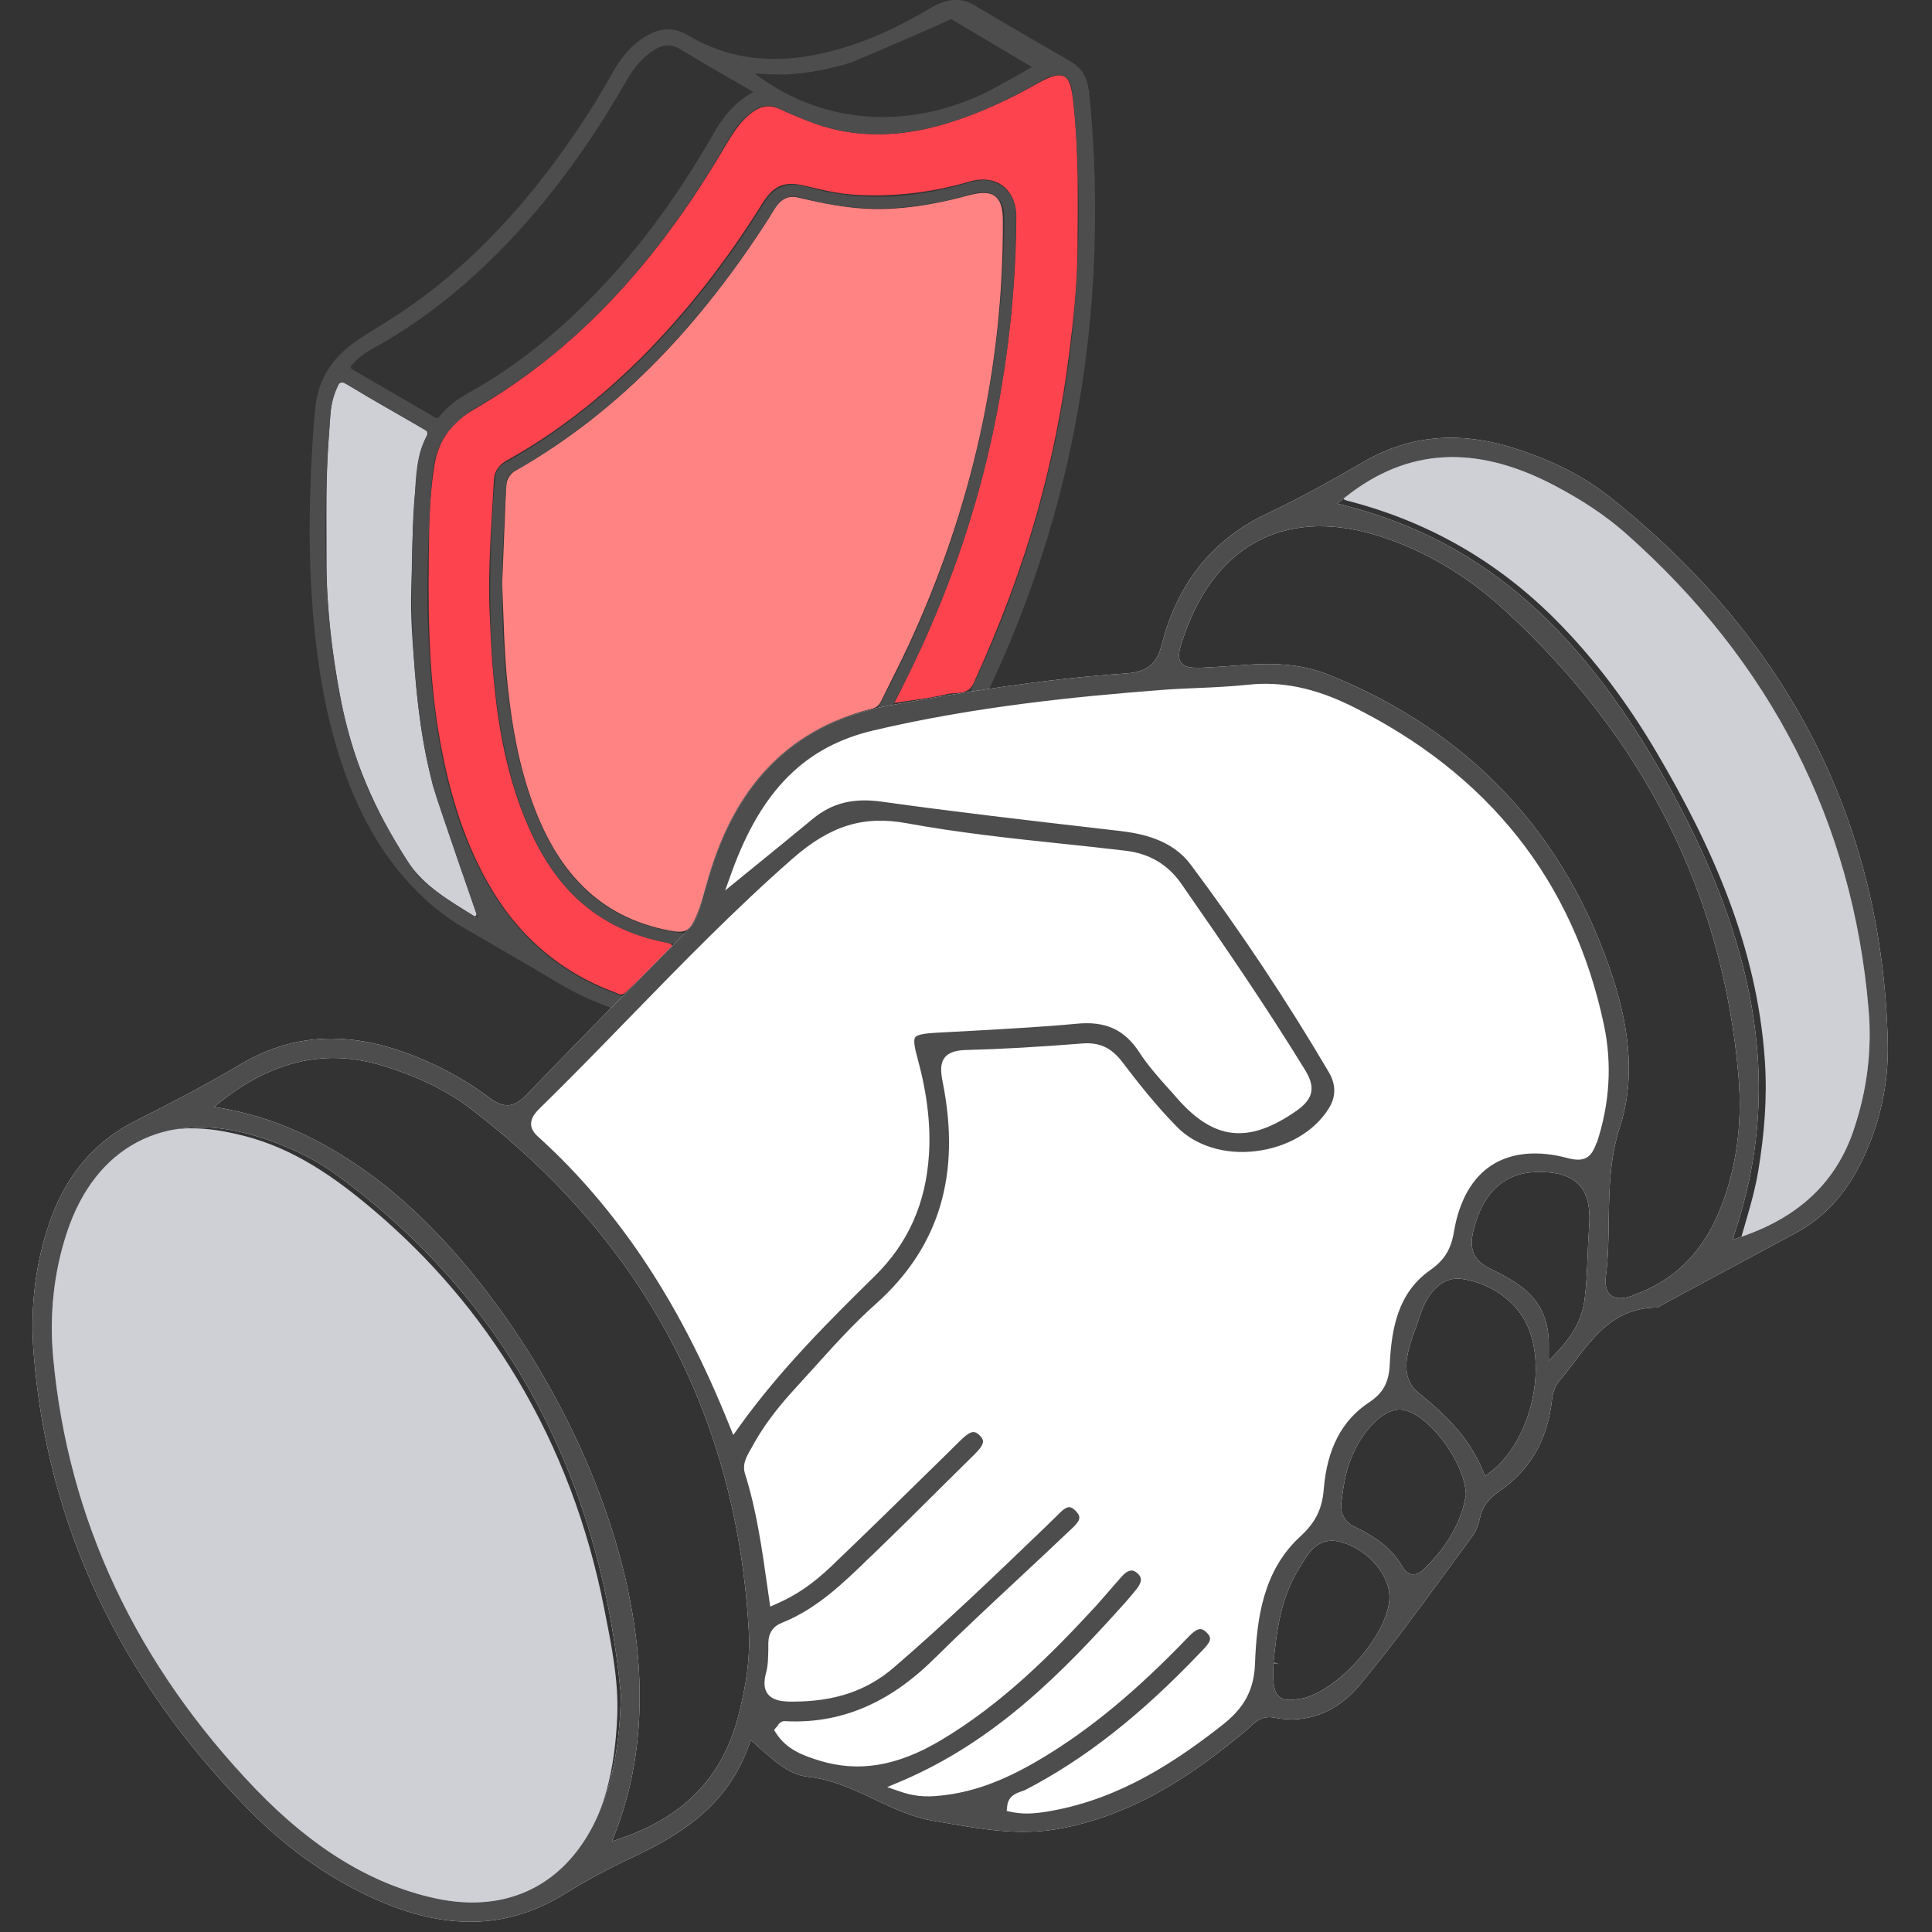
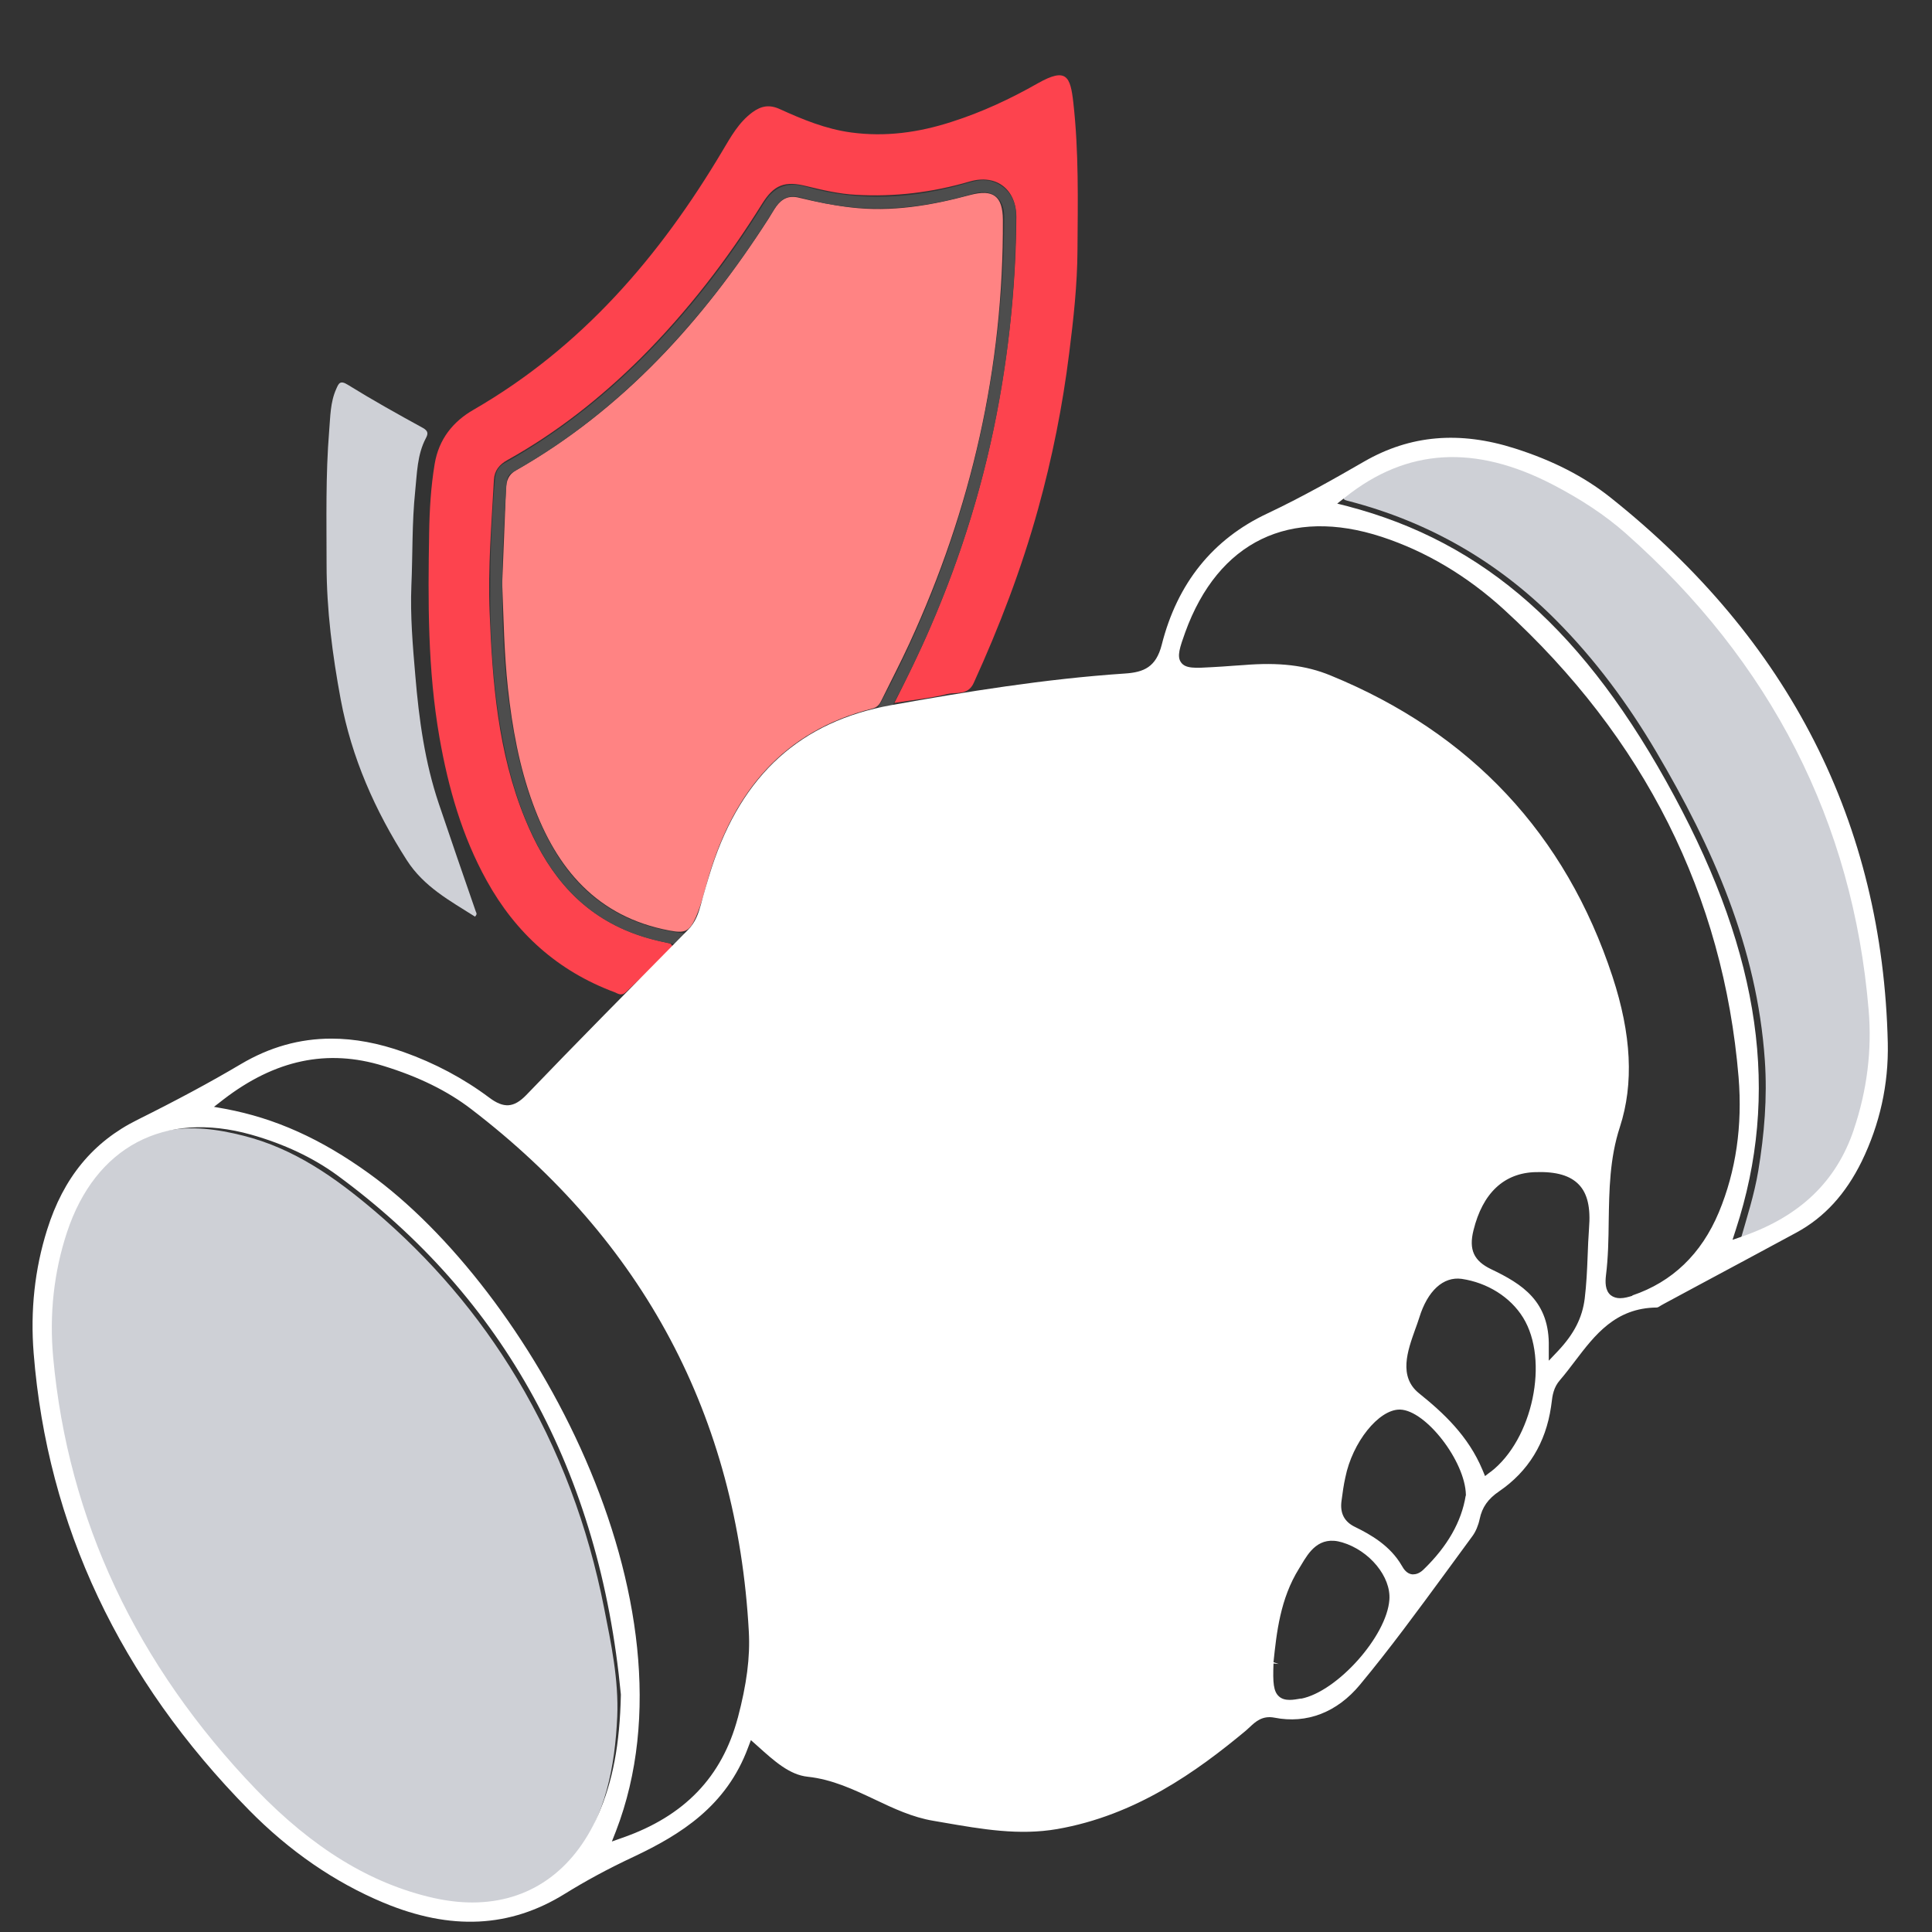
<svg xmlns="http://www.w3.org/2000/svg" id="Layer_2" viewBox="0 0 111.87 111.87">
  <rect x="0" y="0" width="111.87" height="111.87" fill="#333333" stroke="none" />
  <defs>
    <style>
      .cls-1 {
        fill: #ced0d6;
      }

      .cls-2 {
        fill: #4d4d4d;
      }

      .cls-3 {
        fill: #fff;
      }

      .cls-4 {
        fill: none;
      }

      .cls-5 {
        fill: #ff8383;
      }

      .cls-6 {
        fill: #fd434e;
      }
    </style>
  </defs>
  <g id="_圖層_1" data-name="圖層_1">
    <g>
      <g>
        <path class="cls-1" d="M2.55,77.33c-.05-3.03.47-5.61,1.81-8,1.15-2.05,2.85-3.37,5.17-3.84,1.55-.32,3.05-.11,4.56.27,2.94.74,5.32,2.42,7.58,4.34,3.28,2.79,6.05,6.02,8.26,9.71,2.47,4.13,4.12,8.58,5.05,13.3.41,2.08.85,4.16.76,6.29-.13,2.91-.68,5.73-2.46,8.13-1.86,2.51-4.43,3.44-7.46,3.01-3.83-.54-7.02-2.43-9.82-5.02-3.68-3.39-6.69-7.31-9.02-11.74-2.02-3.85-3.38-7.93-4.04-12.24-.23-1.51-.42-3.01-.38-4.23Z" />
-         <path class="cls-1" d="M77.74,28.82c2.02-1.75,4.3-2.75,6.98-2.64,2,.08,3.84.75,5.61,1.66,3.97,2.06,6.93,5.24,9.7,8.66,3.14,3.88,5.44,8.21,6.91,12.98.88,2.86,1.44,5.77,1.69,8.76.26,3.1-.09,6.08-1.52,8.85-1.23,2.38-3.36,3.93-6.35,4.78.39-1.37.82-2.69,1.05-4.07.35-2.12.53-4.24.38-6.41-.45-6.55-3.03-12.34-6.3-17.88-1.63-2.76-3.53-5.33-5.8-7.61-3.36-3.38-7.36-5.68-11.97-6.88-.08-.02-.17-.04-.24-.07-.04-.01-.06-.06-.13-.14Z" />
+         <path class="cls-1" d="M77.74,28.82c2.02-1.75,4.3-2.75,6.98-2.64,2,.08,3.84.75,5.61,1.66,3.97,2.06,6.93,5.24,9.7,8.66,3.14,3.88,5.44,8.21,6.91,12.98.88,2.86,1.44,5.77,1.69,8.76.26,3.1-.09,6.08-1.52,8.85-1.23,2.38-3.36,3.93-6.35,4.78.39-1.37.82-2.69,1.05-4.07.35-2.12.53-4.24.38-6.41-.45-6.55-3.03-12.34-6.3-17.88-1.63-2.76-3.53-5.33-5.8-7.61-3.36-3.38-7.36-5.68-11.97-6.88-.08-.02-.17-.04-.24-.07-.04-.01-.06-.06-.13-.14" />
        <g>
          <path class="cls-5" d="M29.08,33.77c.07-1.81.15-3.64.22-5.47.02-.45.14-.82.57-1.06,6.2-3.53,10.82-8.65,14.64-14.59.15-.23.28-.48.44-.7.33-.45.73-.65,1.32-.5.98.24,1.98.44,2.99.56,2.37.28,4.65-.11,6.92-.72,1.33-.35,1.88.06,1.89,1.44.04,8.58-1.83,16.74-5.41,24.52-.51,1.11-1.08,2.2-1.62,3.3-.11.23-.23.4-.53.48-5.13,1.29-8.01,4.79-9.46,9.68-.24.81-.42,1.63-.76,2.4-.37.84-.64.94-1.53.77-4.19-.79-6.53-3.57-7.91-7.36-.79-2.16-1.19-4.39-1.44-6.67-.22-2.02-.25-4.04-.33-6.08Z" />
          <path class="cls-6" d="M39.01,54.88c-.92.85-1.86,1.69-2.76,2.56-.27.26-.47.09-.67.01-3.28-1.22-5.72-3.42-7.4-6.46-1.43-2.58-2.22-5.37-2.73-8.27-.69-3.94-.67-7.91-.6-11.87.02-1.33.1-2.67.32-3.99.24-1.44,1.07-2.46,2.26-3.14,6.25-3.61,10.77-8.87,14.4-14.98.49-.82.94-1.65,1.74-2.24.51-.37.98-.46,1.59-.18,1.32.6,2.65,1.15,4.12,1.35,2,.27,3.92,0,5.81-.61,1.76-.56,3.41-1.33,5.01-2.24,1.65-.93,1.88-.4,2.05,1.12.32,2.84.26,5.7.24,8.55-.01,2-.23,3.98-.48,5.96-.38,3.05-.98,6.06-1.8,9.02-.96,3.47-2.24,6.81-3.73,10.08-.34.74-1.01.51-1.54.64-.97.24-1.98.34-3.05.51.74-1.47,1.45-2.91,2.08-4.38,1.82-4.2,3.16-8.55,3.97-13.06.64-3.54.99-7.1,1.01-10.69,0-1.61-1.16-2.51-2.7-2.06-2.15.63-4.35.9-6.58.77-.97-.05-1.92-.27-2.86-.5-1.26-.32-1.89-.09-2.58,1.02-2.02,3.24-4.33,6.24-7.03,8.94-2.32,2.3-4.86,4.31-7.72,5.9-.47.26-.75.61-.78,1.14-.14,2.55-.35,5.1-.25,7.65.16,4.08.48,8.14,2.05,11.98,1.16,2.84,2.87,5.18,5.79,6.44.85.37,1.73.6,2.64.79.06.08.12.15.17.23Z" />
          <path class="cls-1" d="M27.51,53.08c-1.45-.92-2.97-1.73-3.96-3.28-1.84-2.87-3.19-5.93-3.82-9.29-.48-2.58-.82-5.19-.82-7.83,0-2.58-.06-5.16.15-7.73.07-.82.06-1.65.41-2.43.14-.32.22-.52.67-.24,1.42.88,2.89,1.7,4.35,2.5.32.18.3.35.17.59-.51.97-.51,2.04-.62,3.08-.19,1.82-.14,3.65-.22,5.47-.07,1.73.08,3.48.23,5.22.21,2.51.55,5,1.36,7.4.7,2.08,1.42,4.16,2.14,6.24.03.08.1.14-.04.29Z" />
          <g>
-             <path class="cls-2" d="M63.03,5.2c-.07-.72-.4-1.27-1.05-1.65-1.88-1.08-3.74-2.17-5.61-3.27-.55-.32-1.1-.36-1.69-.18-.3.09-.57.23-.84.39-1.42.84-2.89,1.58-4.45,2.1-3.26,1.09-6.48,1.28-9.56-.55-.97-.57-1.82-.37-2.67.21-.72.49-1.24,1.16-1.66,1.91-.82,1.46-1.7,2.87-2.67,4.23-2.66,3.78-5.76,7.12-9.62,9.71-.85.57-1.75,1.07-2.59,1.65-1.26.88-2.12,2.05-2.33,3.6-.12.91-.17,1.83-.22,2.75-.21,3.62-.21,7.23.19,10.83.29,2.62.78,5.19,1.66,7.67.98,2.78,2.4,5.3,4.57,7.35.72.68,1.51,1.28,2.37,1.78,1.85,1.08,3.71,2.14,5.55,3.24,2.97,1.76,6.19,2.44,9.61,2.44,1.3,0,2.28-.48,3.11-1.42,1.97-2.21,3.83-4.51,5.56-6.92,8.41-11.75,12.81-24.79,12.72-39.29-.01-2.21-.14-4.42-.36-6.62ZM45.38,4.32c1.35-.06,2.65-.31,3.91-.7.26-.11,4.77-2.01,5.78-2.52l4.68,2.78s-.85.51-1.85,1.04c0,0,0,0,0,0-.64.37-1.29.68-1.95.93-.19.08-.37.14-.53.19-4.05,1.4-8.35.8-11.71-1.78.58.02,1.12.07,1.65.05ZM20.4,21.1c.3-.32.63-.61,1.02-.82,3.98-2.17,7.26-5.16,10.12-8.65,1.79-2.19,3.35-4.53,4.75-6.99.39-.68.88-1.27,1.53-1.71.52-.36,1.02-.42,1.6-.06,1.3.8,2.64,1.55,3.96,2.31.08.05.15.1.24.16-1.06.55-1.75,1.42-2.32,2.42-2.39,4.19-5.26,7.99-8.88,11.21-1.65,1.46-3.42,2.75-5.36,3.82-.61.34-1.16.75-1.59,1.3-.11.15-.2.13-.34.05-1.56-.91-3.12-1.82-4.68-2.72-.19-.11-.18-.18-.04-.33ZM24.36,50.89c-.72-.72-2.41-3.84-2.41-3.84h0c-.03-.06-.06-.12-.09-.18-1.15-2.28-1.84-4.71-2.29-7.21-.73-4.04-.82-8.12-.65-12.21.05-1.18.13-2.37.22-3.55.05-.57.21-1.1.46-1.62.08-.17.15-.22.33-.11,1.57.92,3.14,1.84,4.71,2.75.08.05.2.07.12.22-.66,1.16-.67,2.45-.75,3.72-.16,2.42-.22,4.85-.14,7.28.1,3.16.42,6.29,1.19,9.34.36,1.24,2.6,7.65,2.6,7.65-.52-.17-2.6-1.56-3.3-2.26ZM51.35,48.51c-2.07,3.11-4.37,6.04-6.86,8.83-.26.29-.53.57-.86.79-.26.17-.53.33-.86.34-3.21.16-6.3-.28-9.15-1.85-2.72-1.5-4.61-3.77-5.96-6.52-1.24-2.51-1.93-5.19-2.35-7.94-.72-4.74-.66-9.5-.31-14.26.08-1.12.29-2.16,1.05-3.03.44-.5.93-.93,1.5-1.26,5.66-3.25,9.87-7.93,13.33-13.36.48-.76.92-1.54,1.38-2.31.36-.6.8-1.12,1.37-1.53.45-.33.91-.38,1.43-.15.8.35,1.59.73,2.42,1,2.44.78,4.86.61,7.27-.1,1.94-.57,3.75-1.44,5.5-2.46.22-.13.44-.24.69-.3.58-.15,1,.08,1.11.67.1.59.15,1.19.19,1.78.14,1.81.22,3.63.22,5.45-.01,13.21-3.82,25.25-11.12,36.21Z" />
            <path class="cls-2" d="M57.23,10.46c-.42-.08-.82.03-1.22.14-3.1.91-6.22,1.11-9.36.21-1.06-.3-1.83,0-2.41.94-1.1,1.78-2.3,3.5-3.61,5.14-3.2,4-6.91,7.42-11.42,9.93-.34.19-.5.49-.54.87-.17,1.9-.27,3.81-.28,6-.03,2.59.1,5.45.57,8.29.4,2.39,1.01,4.72,2.13,6.89.98,1.9,2.31,3.48,4.21,4.54,1.7.95,3.54,1.32,5.46,1.43.71.04,1.28-.22,1.74-.75,1-1.16,1.97-2.34,2.91-3.55,4.38-5.7,7.86-11.89,10.2-18.7,1.42-4.15,2.37-8.41,2.85-12.77.24-2.21.37-4.43.37-6.65,0-1-.64-1.78-1.6-1.97ZM48.29,45.27c-1.89,2.94-4,5.71-6.29,8.35-.33.38-.73.57-1.24.54-2.03-.13-3.96-.55-5.68-1.7-1.81-1.2-2.97-2.92-3.83-4.87-.91-2.06-1.4-4.23-1.72-6.45-.35-2.4-.46-4.81-.45-7.23,0-1.98.11-3.96.25-5.93.02-.26.07-.48.34-.63,4.61-2.58,8.39-6.11,11.66-10.23,1.27-1.61,2.44-3.29,3.52-5.04.41-.66.86-.83,1.61-.62,3.31.95,6.6.73,9.87-.24,1.09-.32,1.83.21,1.82,1.35-.06,11.87-3.44,22.73-9.84,32.69Z" />
          </g>
          <path class="cls-3" d="M93.23,28.79c-1.5-1.19-3.3-2.12-5.5-2.82-3.22-1.03-6.08-.78-8.75.76-1.66.96-3.6,2.06-5.59,3-3.16,1.48-5.22,4.04-6.12,7.6-.33,1.3-1.04,1.6-2.14,1.67-4.62.31-9.23,1.06-13.52,1.83-5.24.94-8.64,4.02-10.4,9.41-.24.75-.46,1.51-.63,2.15-.13.47-.3,1.01-.74,1.45l-.59.6c-2.89,2.93-5.88,5.95-8.78,8.97-.72.74-1.3.78-2.15.14-1.47-1.1-3.14-1.99-4.94-2.63-1.46-.52-2.85-.78-4.19-.78-1.84,0-3.58.49-5.25,1.48-1.77,1.05-3.73,2.1-5.98,3.22-2.58,1.28-4.29,3.36-5.23,6.36-.72,2.28-.98,4.69-.78,7.17.79,9.94,4.98,18.84,12.47,26.44,2.34,2.38,4.96,4.18,7.78,5.36,3.9,1.63,7.34,1.46,10.52-.52,1.18-.73,2.48-1.44,4-2.15,2.68-1.27,5.34-2.91,6.6-6.32l.16-.42.36.32c1.01.91,1.88,1.69,2.93,1.8,1.42.15,2.68.75,3.89,1.32,1.07.51,2.18,1.03,3.38,1.23l.58.1c2.25.39,4.38.76,6.59.38,4.54-.79,8.07-3.32,10.93-5.7.07-.06.14-.13.22-.2.33-.31.73-.69,1.44-.55,1.87.37,3.62-.31,4.94-1.9,1.73-2.08,3.36-4.31,4.94-6.46.53-.72,1.06-1.45,1.59-2.17.18-.25.33-.6.41-.98.14-.67.48-1.16,1.13-1.6,1.68-1.15,2.69-2.79,3-4.89l.03-.22c.05-.42.11-.9.49-1.33.3-.35.59-.73.87-1.1,1.15-1.51,2.34-3.08,4.74-3.1.05,0,.17-.07.24-.12.05-.03.11-.06.16-.09l1.97-1.06c1.9-1.02,3.81-2.04,5.71-3.07,1.62-.88,2.85-2.23,3.78-4.12,1.05-2.16,1.56-4.46,1.51-6.85-.29-12.72-5.7-23.36-16.08-31.61ZM27.34,110.16c-.72,0-1.46-.09-2.23-.26-3.64-.82-7-2.88-10.28-6.28-6.94-7.22-10.89-15.63-11.75-25.01-.23-2.52.04-4.96.8-7.26,1.64-4.95,5.63-7.06,10.66-5.65,1.91.54,3.58,1.33,4.97,2.34,9.69,7.1,15.22,17.22,16.44,30.07v.04c-.06,2.86-.47,5-1.31,6.93-1.45,3.3-4.04,5.08-7.29,5.08ZM42.72,99.47c-.91,3.42-3.09,5.69-6.67,6.94l-.62.22.24-.61c5.11-13.28-5.06-31.42-14.3-38.07-2.8-2.02-5.44-3.2-8.31-3.74l-.67-.12.54-.42c3-2.31,6.03-2.95,9.27-1.95,2.05.63,3.71,1.45,5.07,2.49,10,7.65,15.41,17.83,16.09,30.27.08,1.48-.12,3.03-.64,5ZM75.34,98.35c-.23.04-.46.08-.66.08-.24,0-.45-.05-.61-.19-.34-.29-.37-.82-.33-1.9v-.02s.3.03.3.03l-.3-.1c.18-1.72.39-3.67,1.47-5.41l.14-.23c.43-.72,1.02-1.71,2.37-1.3,1.58.47,2.83,1.99,2.73,3.32-.15,2.11-3.02,5.32-5.11,5.73ZM84.87,86.6c-.24,1.51-1.06,2.94-2.42,4.26-.08.08-.31.3-.61.3-.03,0-.05,0-.08,0-.3-.04-.48-.3-.59-.5-.67-1.16-1.8-1.8-2.7-2.24-.63-.3-.89-.8-.79-1.52.06-.45.12-.91.22-1.35.41-2.04,1.93-3.93,3.14-3.93.01,0,.02,0,.03,0,1.49.04,3.77,2.99,3.81,4.93v.03s0,.03,0,.03ZM86.3,85.23l-.31.24-.15-.36c-.82-1.96-2.25-3.29-3.67-4.43-1.21-.97-.66-2.48-.23-3.69.09-.24.17-.47.24-.69.48-1.56,1.39-2.39,2.45-2.25,1.5.22,2.83,1.06,3.56,2.24,1.53,2.47.56,7.07-1.88,8.94ZM92.01,71.14c-.04.53-.06,1.06-.08,1.59-.03.81-.07,1.65-.17,2.47-.14,1.11-.62,2.04-1.54,3.02l-.54.57v-.79c.06-2.65-1.54-3.65-3.34-4.51-1-.48-1.3-1.13-1.02-2.25.53-2.16,1.77-3.32,3.59-3.37,1.21-.04,2.01.2,2.51.72.5.52.69,1.33.59,2.54ZM94.52,75.03c-.22.07-.47.14-.71.14-.2,0-.38-.05-.54-.17-.34-.28-.32-.78-.28-1.14.13-1.04.15-2.11.16-3.15.03-1.78.05-3.63.65-5.46.81-2.5.67-5.35-.43-8.7-2.71-8.25-8.21-14.12-16.33-17.44-1.43-.59-2.98-.77-5.03-.6h0l-.6.04c-.4.03-.8.06-1.21.08-1,.06-1.55.09-1.81-.27-.26-.35-.07-.88.24-1.75,1.91-5.26,6.06-7.27,11.39-5.52,2.55.84,4.92,2.25,7.05,4.19,8.15,7.45,12.72,16.57,13.6,27.09.23,2.81-.15,5.44-1.14,7.82-1.01,2.42-2.7,4.04-5.01,4.82ZM107.34,65.42c-1.01,2.99-3.11,5.01-6.44,6.17l-.58.2.19-.59c2.57-7.85,1.44-15.83-3.56-25.1-5.13-9.53-10.97-14.71-18.93-16.79l-.59-.15.48-.38c3.56-2.83,7.5-3.06,12.02-.71,1.65.86,3.02,1.77,4.18,2.79,8.44,7.46,13.18,16.75,14.09,27.61.2,2.33-.09,4.67-.86,6.94Z" />
-           <path class="cls-2" d="M93.23,28.79c-1.5-1.19-3.3-2.12-5.5-2.82-3.22-1.03-6.08-.78-8.75.76-1.66.96-3.6,2.06-5.59,3-3.16,1.48-5.22,4.04-6.12,7.6-.33,1.3-1.04,1.6-2.14,1.67-4.62.31-9.23,1.06-13.52,1.83-5.24.94-8.64,4.02-10.4,9.41-.24.75-.46,1.51-.63,2.15-.13.47-.3,1.01-.74,1.45l-.59.6c-2.89,2.93-5.88,5.95-8.78,8.97-.72.74-1.3.78-2.15.14-1.47-1.1-3.14-1.99-4.94-2.63-1.46-.52-2.85-.78-4.19-.78-1.84,0-3.58.49-5.25,1.48-1.77,1.05-3.73,2.1-5.98,3.22-2.58,1.28-4.29,3.36-5.23,6.36-.72,2.28-.98,4.69-.78,7.17.79,9.94,4.98,18.84,12.47,26.44,2.34,2.38,4.96,4.18,7.78,5.36,3.9,1.63,7.34,1.46,10.52-.52,1.18-.73,2.48-1.44,4-2.15,2.68-1.27,5.34-2.91,6.6-6.32l.16-.42.36.32c1.01.91,1.88,1.69,2.93,1.8,1.42.15,2.68.75,3.89,1.32,1.07.51,2.18,1.03,3.38,1.23l.58.1c2.25.39,4.38.76,6.59.38,4.54-.79,8.07-3.32,10.93-5.7.07-.06.14-.13.22-.2.33-.31.73-.69,1.44-.55,1.87.37,3.62-.31,4.94-1.9,1.73-2.08,3.36-4.31,4.94-6.46.53-.72,1.06-1.45,1.59-2.17.18-.25.33-.6.41-.98.14-.67.48-1.16,1.13-1.6,1.68-1.15,2.69-2.79,3-4.89l.03-.22c.05-.42.11-.9.49-1.33.3-.35.59-.73.87-1.1,1.15-1.51,2.34-3.08,4.74-3.1.05,0,.17-.07.24-.12.05-.03.11-.06.16-.09l1.97-1.06c1.9-1.02,3.81-2.04,5.71-3.07,1.62-.88,2.85-2.23,3.78-4.12,1.05-2.16,1.56-4.46,1.51-6.85-.29-12.72-5.7-23.36-16.08-31.61ZM31.21,64.22c1.77-1.73,3.53-3.54,5.23-5.29,3.02-3.1,6.13-6.3,9.45-9.21,2.19-1.92,4.11-2.51,6.62-2.05,2.95.54,5.99.87,8.94,1.18,1.24.13,2.48.26,3.72.41,1.38.16,2.46.8,3.23,1.91,2.51,3.61,4.94,7.15,7.17,10.79.62,1.01.48,1.67-.5,2.36-2.78,1.94-4.79,1.72-6.95-.77-.16-.18-.32-.37-.49-.55-.57-.64-1.16-1.3-1.64-2.04-.87-1.34-1.96-1.85-3.67-1.68-1.9.18-3.84.28-5.72.39-.8.04-1.6.09-2.4.13-.55.03-1.09.09-1.21.27-.12.17-.01.67.13,1.18.56,2.04.78,3.87.67,5.6-.18,2.84-1.21,5.14-3.13,7.03-2.55,2.51-5.45,5.37-7.88,8.76l-.32.45-.21-.51c-1.51-3.77-3.18-6.98-5.11-9.83-1.72-2.53-3.64-4.78-5.71-6.68l-.12-.11c-.27-.24-.55-.49-.56-.87,0-.28.14-.55.45-.86ZM27.34,110.16c-.72,0-1.46-.09-2.23-.26-3.64-.82-7-2.88-10.28-6.28-6.94-7.22-10.89-15.63-11.75-25.01-.23-2.52.04-4.96.8-7.26,1.64-4.95,5.63-7.06,10.66-5.65,1.91.54,3.58,1.33,4.97,2.34,9.69,7.1,15.22,17.22,16.44,30.07v.04c-.06,2.86-.47,5-1.31,6.93-1.45,3.3-4.04,5.08-7.29,5.08ZM42.72,99.47c-.91,3.42-3.09,5.69-6.67,6.94l-.62.22.24-.61c5.11-13.28-5.06-31.42-14.3-38.07-2.8-2.02-5.44-3.2-8.31-3.74l-.67-.12.54-.42c3-2.31,6.03-2.95,9.27-1.95,2.05.63,3.71,1.45,5.07,2.49,10,7.65,15.41,17.83,16.09,30.27.08,1.48-.12,3.03-.64,5ZM75.34,98.35c-.23.04-.46.08-.66.08-.24,0-.45-.05-.61-.19-.34-.29-.37-.82-.33-1.9v-.02s.3.03.3.03l-.3-.1c.18-1.72.39-3.67,1.47-5.41l.14-.23c.43-.72,1.02-1.71,2.37-1.3,1.58.47,2.83,1.99,2.73,3.32-.15,2.11-3.02,5.32-5.11,5.73ZM84.87,86.6c-.24,1.51-1.06,2.94-2.42,4.26-.08.08-.31.3-.61.3-.03,0-.05,0-.08,0-.3-.04-.48-.3-.59-.5-.67-1.16-1.8-1.8-2.7-2.24-.63-.3-.89-.8-.79-1.52.06-.45.12-.91.22-1.35.41-2.04,1.93-3.93,3.14-3.93.01,0,.02,0,.03,0,1.49.04,3.77,2.99,3.81,4.93v.03s0,.03,0,.03ZM86.3,85.23l-.31.24-.15-.36c-.82-1.96-2.25-3.29-3.67-4.43-1.21-.97-.66-2.48-.23-3.69.09-.24.17-.47.24-.69.48-1.56,1.39-2.39,2.45-2.25,1.5.22,2.83,1.06,3.56,2.24,1.53,2.47.56,7.07-1.88,8.94ZM92.01,71.14c-.04.53-.06,1.06-.08,1.59-.03.81-.07,1.65-.17,2.47-.14,1.11-.62,2.04-1.54,3.02l-.54.57v-.79c.06-2.65-1.54-3.65-3.34-4.51-1-.48-1.3-1.13-1.02-2.25.53-2.16,1.77-3.32,3.59-3.37,1.21-.04,2.01.2,2.51.72.5.52.69,1.33.59,2.54ZM92.44,66.18c-.3.89-.73,1.12-1.66.88-1.74-.47-3.26-.32-4.39.4-1.14.73-1.9,2.06-2.2,3.86-.17,1.03-.56,1.65-1.37,2.22-1.89,1.32-2.25,3.42-2.35,5.49-.05,1.03-.39,1.64-1.19,2.17-1.58,1.04-2.44,2.69-2.63,5.04-.09,1.13-.48,1.92-1.35,2.72-2.14,1.96-2.53,4.7-2.63,7.37-.06,1.52-.61,2.56-1.92,3.58-2.6,2.03-5.81,4.21-9.84,4.94-.44.08-.94.16-1.45.16-.29,0-.6-.03-.9-.09l-.27-.06.03-.27c.06-.61.54-.76.82-.86.08-.03.15-.05.22-.08,3.45-1.79,6.68-4.32,10.17-7.99l.06-.06c.51-.53.61-.73.3-1.05-.14-.15-.28-.22-.39-.22h0c-.25,0-.54.3-.8.57-2.91,3.02-5.54,5.2-8.27,6.85-2.13,1.29-3.88,1.96-5.69,2.19-.81.1-1.57.16-2.61-.2l-.76-.26.74-.31c5.55-2.34,9.48-6.4,13.03-10.36.23-.26.45-.52.67-.79.39-.5.26-.74.05-.92-.13-.12-.41-.36-.89.17-.24.26-.47.54-.71.81-.26.3-.52.6-.78.89-2.58,2.8-5.45,5.69-9.02,7.81-2.51,1.49-4.74,1.86-7,1.17-.94-.29-1.91-.64-2.52-1.59l-.12-.19.15-.17s.04-.05.06-.08c.07-.11.18-.25.39-.26,3.18.18,6.02-.99,8.65-3.59,1.63-1.61,3.34-3.2,4.99-4.74.93-.87,1.86-1.73,2.78-2.61l.13-.12c.56-.52.67-.72.35-1.08-.15-.16-.29-.25-.41-.25h0c-.22,0-.49.27-.72.51l-.73.71c-2.81,2.7-5.71,5.49-8.72,8.08-1.55,1.33-3.4,1.96-5.83,1.96-.03,0-.06,0-.09,0-.53,0-1.06-.06-1.36-.44-.22-.28-.25-.69-.1-1.23.12-.44.12-.94.13-1.42v-.3c.01-.59.27-.97.8-1.18,1.99-.79,3.54-2.29,5.03-3.74l.14-.13c1.43-1.38,2.85-2.78,4.26-4.19l1.64-1.62c.24-.24.57-.56.56-.82,0-.12-.08-.24-.23-.38-.31-.28-.54-.2-1.13.38l-.8.79c-2.17,2.13-4.41,4.33-6.64,6.46-1.04.99-2.01,1.66-3.16,2.16l-.36.16-.15-1.04c-.33-2.33-.64-4.53-1.31-6.65-.17-.54.08-.97.27-1.32l.1-.17c.59-1.11,1.39-2.2,2.43-3.34.36-.4.73-.8,1.09-1.2,1.17-1.3,2.38-2.65,3.71-3.83,3.66-3.28,4.92-7.49,3.84-12.85-.1-.52-.16-1.04.13-1.4s.82-.42,1.24-.43c1.96-.05,4.1-.17,6.75-.38.97-.07,1.66.25,2.29,1.08.88,1.16,1.95,2.52,3.17,3.76,1.06,1.08,2.75,1.61,4.52,1.4,1.84-.21,3.44-1.14,4.27-2.49.42-.68.41-1.39-.02-2.11-2.42-4.11-5.1-8.14-7.98-11.99-1.07-1.44-2.78-1.8-4.15-1.96l-1.04-.12c-4.17-.48-8.48-.98-12.71-1.57-1.65-.23-2.87.08-3.98.99-.89.74-1.79,1.47-2.77,2.27l-2.31,1.88.37-1.03c1.72-4.77,4.26-7.31,8.24-8.24,5.83-1.37,11.64-1.95,16.56-2.33.72-.06,1.44-.09,2.17-.12.96-.04,1.96-.09,2.93-.19,1.95-.21,3.85.18,5.97,1.22,7.96,3.93,12.89,10.15,14.65,18.5.47,2.25.33,4.56-.43,6.84ZM94.52,75.03c-.22.07-.47.14-.71.14-.2,0-.38-.05-.54-.17-.34-.28-.32-.78-.28-1.14.13-1.04.15-2.11.16-3.15.03-1.78.05-3.63.65-5.46.81-2.5.67-5.35-.43-8.7-2.71-8.25-8.21-14.12-16.33-17.44-1.43-.59-2.98-.77-5.03-.6h0l-.6.04c-.4.03-.8.06-1.21.08-1,.06-1.55.09-1.81-.27-.26-.35-.07-.88.24-1.75,1.91-5.26,6.06-7.27,11.39-5.52,2.55.84,4.92,2.25,7.05,4.19,8.15,7.45,12.72,16.57,13.6,27.09.23,2.81-.15,5.44-1.14,7.82-1.01,2.42-2.7,4.04-5.01,4.82ZM107.34,65.42c-1.01,2.99-3.11,5.01-6.44,6.17l-.58.2.19-.59c2.57-7.85,1.44-15.83-3.56-25.1-5.13-9.53-10.97-14.71-18.93-16.79l-.59-.15.48-.38c3.56-2.83,7.5-3.06,12.02-.71,1.65.86,3.02,1.77,4.18,2.79,8.44,7.46,13.18,16.75,14.09,27.61.2,2.33-.09,4.67-.86,6.94Z" />
        </g>
      </g>
      <rect class="cls-4" width="111.87" height="111.87" />
    </g>
  </g>
</svg>